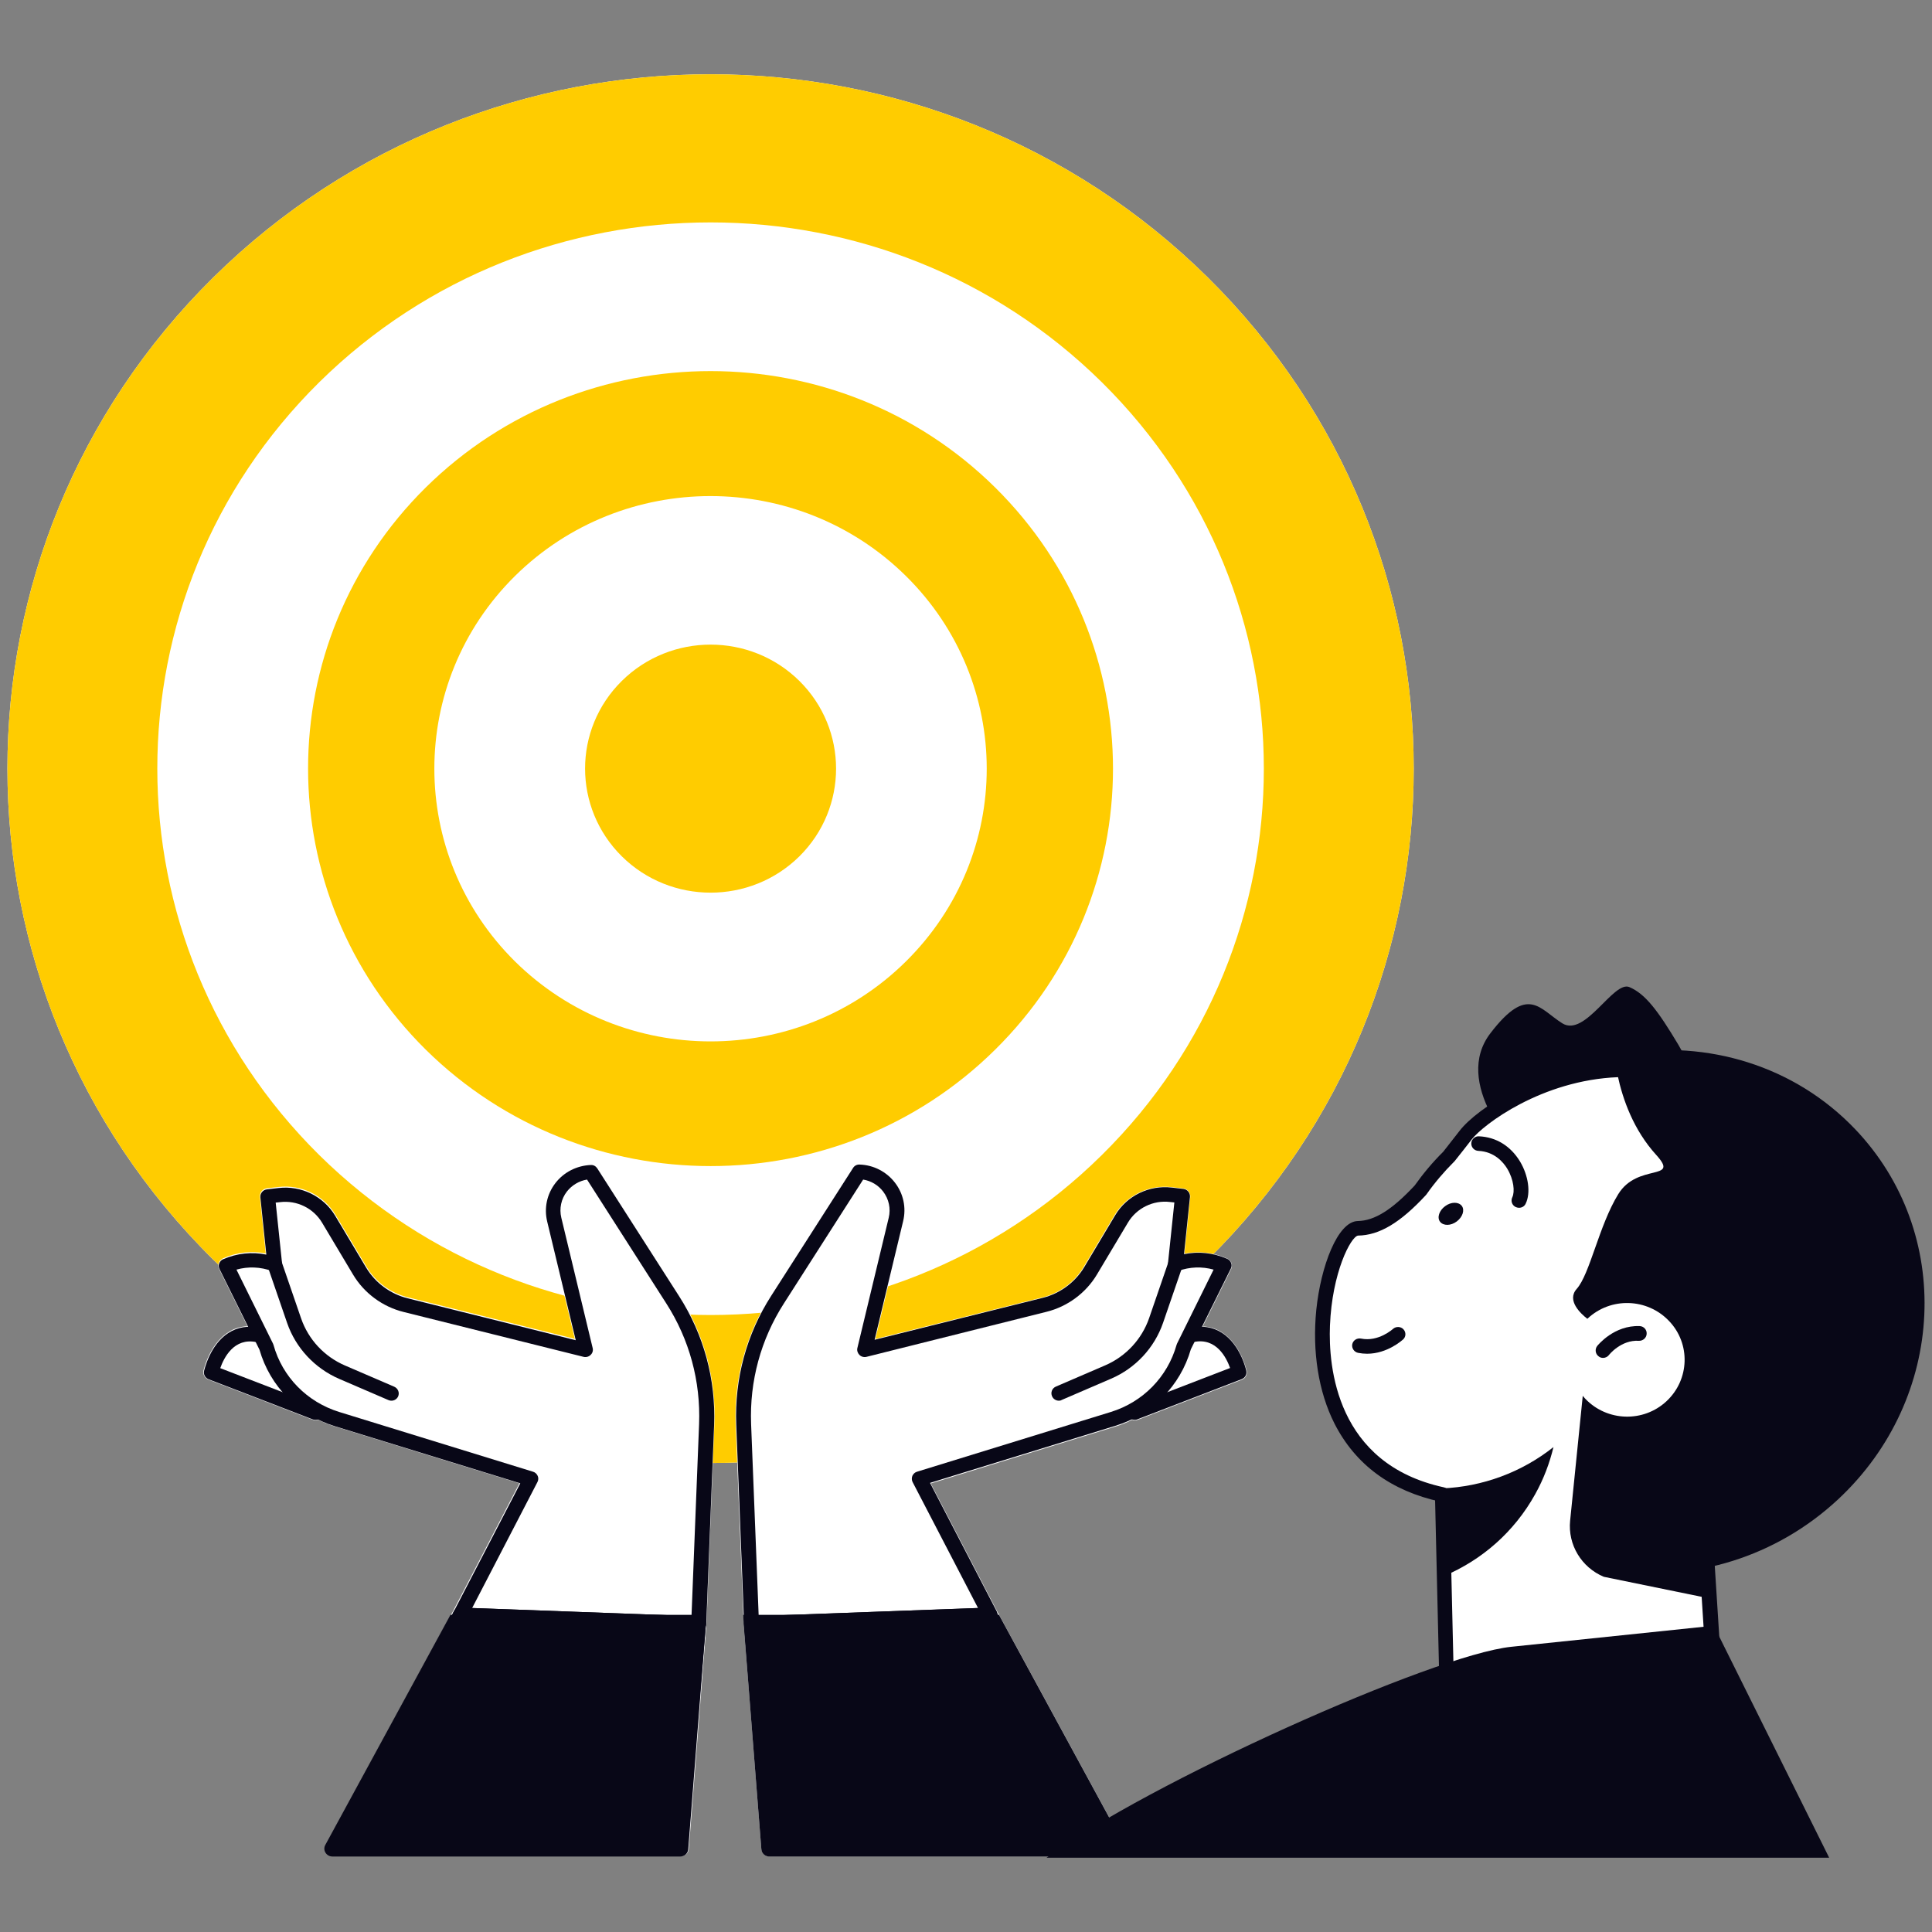
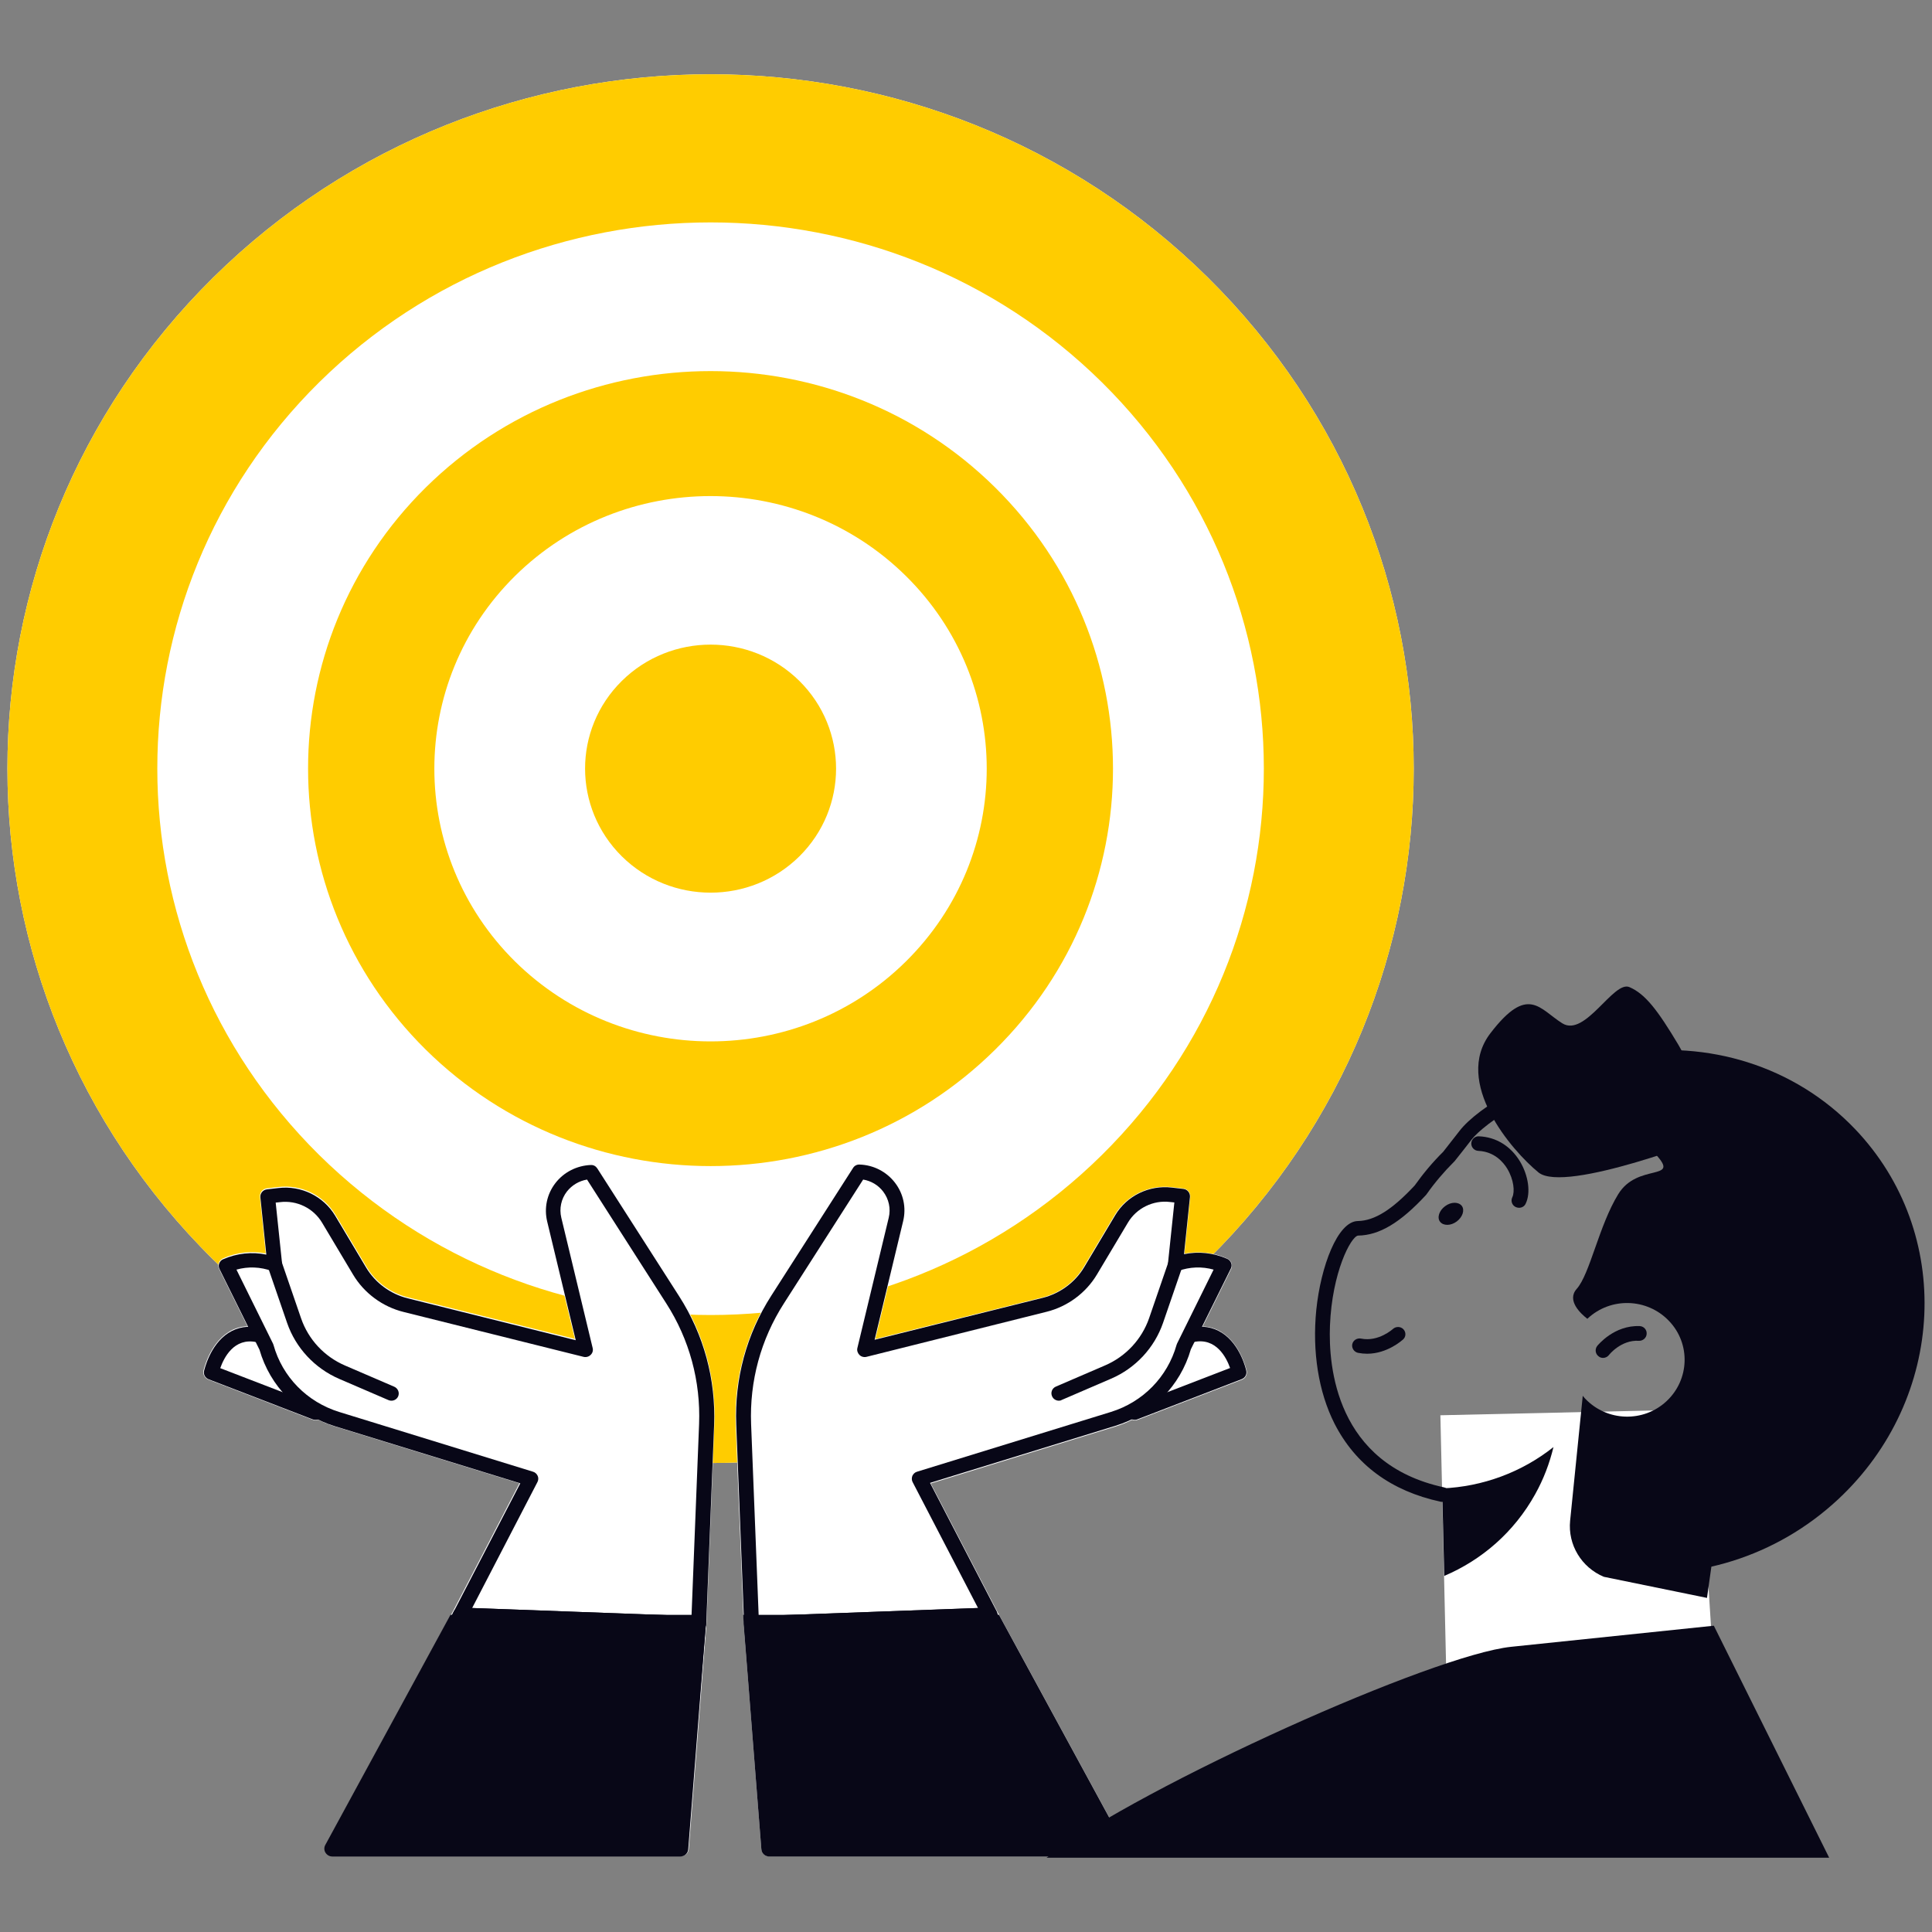
<svg xmlns="http://www.w3.org/2000/svg" version="1.1" id="Шар_1" x="0px" y="0px" viewBox="0 0 130 130" style="enable-background:new 0 0 130 130;" xml:space="preserve">
  <rect x="0" y="0" width="130" height="130" fill="#808080" stroke="none" />
  <style type="text/css">
	.st0{fill:#FFFFFF;}
	.st1{fill:#FFCC00;}
	.st2{fill:#080717;}
</style>
  <g>
    <path class="st0" d="M81.27,18.67c-18.46-18.23-48.43-18.23-66.92,0C-4.13,36.93-4.1,66.52,14.34,84.75   c18.5,18.25,48.46,18.26,66.93,0.01C99.75,66.52,99.74,36.93,81.27,18.67z" />
    <g>
      <path class="st1" d="M66.96,32.8c-10.57-10.44-27.72-10.44-38.31,0C18.08,43.25,18.1,60.19,28.65,70.63    c10.59,10.44,27.74,10.45,38.31,0C77.54,60.19,77.53,43.25,66.96,32.8z M60.95,64.7c-7.26,7.17-19.02,7.16-26.29,0    c-7.24-7.16-7.25-18.79,0-25.95c7.26-7.16,19.03-7.16,26.29,0C68.21,45.91,68.21,57.53,60.95,64.7z" />
      <path class="st1" d="M81.27,18.67c-18.46-18.23-48.43-18.23-66.92,0C-4.13,36.93-4.1,66.52,14.34,84.75    c18.5,18.25,48.46,18.26,66.93,0.01C99.75,66.52,99.74,36.93,81.27,18.67z M74.14,77.72C59.6,92.08,36.03,92.07,21.47,77.71    C6.97,63.36,6.94,40.08,21.48,25.72c14.55-14.34,38.13-14.34,52.66,0C88.67,40.08,88.68,63.36,74.14,77.72z" />
      <path class="st1" d="M53.79,45.82c-3.3-3.26-8.65-3.26-11.95,0c-3.3,3.26-3.29,8.54,0,11.8c3.3,3.26,8.65,3.26,11.95,0    C57.08,54.36,57.08,49.08,53.79,45.82z" />
    </g>
    <path class="st0" d="M45.71,87.16l-5.5-8.59c-0.1-0.16-0.27-0.25-0.47-0.25c-0.95,0.03-1.83,0.48-2.41,1.23   c-0.58,0.75-0.78,1.7-0.56,2.62l1.91,7.92l-11.25-2.8c-1.15-0.29-2.16-1.03-2.76-2.04l-2.09-3.5c-0.79-1.32-2.3-2.06-3.84-1.88   l-0.78,0.09c-0.29,0.03-0.5,0.29-0.47,0.58l0.39,3.8c-0.96-0.18-1.96-0.08-2.87,0.33c-0.13,0.06-0.24,0.17-0.29,0.3   c-0.05,0.14-0.04,0.28,0.02,0.41l1.91,3.86c-0.47,0.02-0.91,0.15-1.3,0.41c-1.26,0.81-1.64,2.51-1.66,2.58   c-0.05,0.25,0.09,0.51,0.33,0.6l7.01,2.7c0.06,0.02,0.13,0.04,0.19,0.04c0.06,0,0.12-0.01,0.18-0.04c0.36,0.18,0.73,0.33,1.12,0.45   l12.43,3.83l-4.46,8.59l-8.55,15.72c-0.09,0.16-0.08,0.36,0.01,0.52c0.1,0.16,0.27,0.26,0.46,0.26h23.41   c0.28,0,0.51-0.21,0.53-0.49l1.19-15.14c0,0,0-0.01,0-0.01c0,0,0-0.01,0-0.01l0.53-13.41C48.2,92.78,47.38,89.77,45.71,87.16z" />
    <g>
      <path class="st2" d="M47.01,109.74c-0.01,0-0.01,0-0.02,0l-16.04-0.59c-0.17-0.01-0.33-0.1-0.41-0.24    c-0.09-0.15-0.09-0.32-0.01-0.47l4.48-8.63l-12.47-3.84c-2.48-0.76-4.37-2.69-5.08-5.15l-2.69-5.43    c-0.06-0.12-0.07-0.26-0.02-0.38c0.05-0.13,0.14-0.23,0.27-0.28c0.92-0.4,1.93-0.51,2.9-0.31l-0.4-3.85    c-0.03-0.27,0.17-0.51,0.44-0.54l0.78-0.09c1.53-0.18,3.02,0.55,3.81,1.86l2.09,3.5c0.61,1.02,1.63,1.77,2.79,2.06l11.31,2.82    l-1.92-7.98c-0.22-0.91-0.02-1.85,0.55-2.59c0.57-0.74,1.44-1.18,2.38-1.22c0.19-0.01,0.34,0.08,0.44,0.23l5.5,8.59    c1.67,2.6,2.48,5.61,2.36,8.68l-0.53,13.41C47.5,109.54,47.28,109.74,47.01,109.74z M31.77,108.2l14.76,0.54l0.51-12.92    c0.11-2.88-0.65-5.69-2.21-8.12l-5.33-8.33c-0.53,0.09-1.01,0.37-1.35,0.8c-0.39,0.5-0.53,1.15-0.38,1.77l2.11,8.77    c0.04,0.17-0.01,0.34-0.14,0.46c-0.12,0.12-0.3,0.17-0.47,0.13l-12.11-3.02c-1.42-0.35-2.66-1.27-3.4-2.51l-2.09-3.5    c-0.58-0.97-1.69-1.52-2.83-1.38l-0.29,0.03l0.43,4.1c0.02,0.17-0.06,0.34-0.19,0.44c-0.14,0.1-0.32,0.13-0.48,0.07    c-0.78-0.29-1.62-0.32-2.4-0.1l2.46,4.98c0.01,0.03,0.02,0.06,0.03,0.08c0.6,2.16,2.26,3.85,4.43,4.52l13.04,4.02    c0.14,0.04,0.25,0.15,0.31,0.28c0.06,0.13,0.05,0.29-0.02,0.42L31.77,108.2z" />
    </g>
    <g>
      <path class="st2" d="M26.34,94.25c-0.07,0-0.13-0.01-0.2-0.04l-3.32-1.43c-1.64-0.71-2.92-2.08-3.5-3.76l-1.3-3.78    c-0.09-0.26,0.05-0.54,0.31-0.62c0.26-0.09,0.54,0.05,0.63,0.31l1.3,3.78c0.49,1.42,1.56,2.57,2.95,3.17l3.32,1.43    c0.25,0.11,0.37,0.4,0.26,0.65C26.71,94.14,26.53,94.25,26.34,94.25z" />
    </g>
    <g>
      <path class="st2" d="M21.23,95.54c-0.06,0-0.12-0.01-0.18-0.03l-7.01-2.7c-0.23-0.09-0.36-0.32-0.31-0.56    c0.02-0.07,0.39-1.76,1.64-2.56c0.61-0.39,1.32-0.51,2.1-0.34c0.27,0.06,0.44,0.32,0.38,0.58c-0.06,0.27-0.32,0.44-0.59,0.38    c-1.51-0.32-2.19,1.04-2.44,1.75l6.59,2.54c0.26,0.1,0.38,0.38,0.28,0.64C21.61,95.42,21.43,95.54,21.23,95.54z" />
    </g>
    <g>
      <path class="st2" d="M22.41,124.89c-0.08,0-0.16-0.02-0.24-0.06c-0.24-0.13-0.33-0.43-0.2-0.67l8.56-15.73    c0.09-0.17,0.26-0.27,0.46-0.26l16.04,0.59c0.14,0,0.26,0.06,0.35,0.17c0.09,0.1,0.13,0.23,0.12,0.37l-1.19,14.08    c-0.02,0.27-0.26,0.48-0.54,0.45c-0.27-0.02-0.48-0.26-0.46-0.53l1.15-13.57l-15.21-0.56l-8.41,15.46    C22.76,124.79,22.59,124.89,22.41,124.89z" />
    </g>
    <path class="st0" d="M51.87,87.16l5.5-8.59c0.1-0.16,0.27-0.25,0.47-0.25c0.95,0.03,1.83,0.48,2.41,1.23   c0.58,0.75,0.78,1.7,0.56,2.62L58.9,90.1l11.25-2.8c1.15-0.29,2.16-1.03,2.76-2.04l2.09-3.5c0.79-1.32,2.3-2.06,3.84-1.88   l0.78,0.09c0.29,0.03,0.5,0.29,0.47,0.58l-0.39,3.8c0.96-0.18,1.96-0.08,2.87,0.33c0.13,0.06,0.24,0.17,0.29,0.3   c0.05,0.14,0.04,0.28-0.02,0.41l-1.91,3.86c0.47,0.02,0.91,0.15,1.3,0.41c1.26,0.81,1.64,2.51,1.66,2.58   c0.05,0.25-0.09,0.51-0.33,0.6l-7.01,2.7c-0.06,0.02-0.13,0.04-0.19,0.04c-0.06,0-0.12-0.01-0.18-0.04   c-0.36,0.18-0.73,0.33-1.12,0.45l-12.43,3.83l4.46,8.59l8.55,15.72c0.09,0.16,0.08,0.36-0.01,0.52c-0.1,0.16-0.27,0.26-0.46,0.26   H51.76c-0.28,0-0.51-0.21-0.53-0.49l-1.19-15.14c0,0,0-0.01,0-0.01c0,0,0-0.01,0-0.01L49.5,95.87   C49.38,92.78,50.2,89.77,51.87,87.16z" />
    <g>
      <path class="st2" d="M50.57,109.74c-0.27,0-0.49-0.21-0.5-0.47l-0.53-13.41c-0.12-3.08,0.69-6.08,2.36-8.68l5.5-8.59    c0.09-0.15,0.26-0.24,0.44-0.23c0.94,0.03,1.81,0.48,2.38,1.22c0.57,0.74,0.77,1.68,0.55,2.59l-1.92,7.98l11.31-2.82    c1.16-0.29,2.18-1.04,2.79-2.06l2.09-3.5c0.78-1.31,2.28-2.04,3.81-1.86l0.78,0.09c0.27,0.03,0.46,0.27,0.44,0.54l-0.4,3.85    c0.98-0.2,1.98-0.09,2.9,0.31c0.12,0.05,0.22,0.16,0.27,0.28c0.05,0.13,0.04,0.26-0.02,0.38l-2.69,5.43    c-0.71,2.46-2.6,4.39-5.08,5.15l-12.47,3.84l4.48,8.63c0.08,0.15,0.07,0.33-0.01,0.47c-0.09,0.15-0.24,0.24-0.41,0.24l-16.04,0.59    C50.58,109.74,50.58,109.74,50.57,109.74z M58.08,79.37l-5.33,8.33c-1.56,2.43-2.32,5.24-2.21,8.12l0.51,12.92l14.76-0.54    l-4.4-8.47c-0.07-0.13-0.07-0.28-0.02-0.42c0.06-0.13,0.17-0.24,0.31-0.28l13.04-4.02c2.17-0.67,3.82-2.36,4.43-4.52    c0.01-0.03,0.02-0.06,0.03-0.08l2.46-4.98c-0.78-0.22-1.61-0.19-2.38,0.09c-0.16,0.06-0.35,0.04-0.49-0.07    c-0.14-0.1-0.22-0.27-0.2-0.44l0.43-4.1l-0.29-0.03c-1.13-0.14-2.25,0.41-2.83,1.38l-2.09,3.5c-0.74,1.24-1.98,2.16-3.4,2.51    L58.3,91.3c-0.17,0.04-0.35-0.01-0.47-0.13c-0.12-0.12-0.18-0.3-0.14-0.46l2.11-8.77c0.15-0.62,0.01-1.26-0.38-1.77    C59.09,79.74,58.61,79.46,58.08,79.37z" />
    </g>
    <g>
      <path class="st2" d="M71.25,94.25c-0.19,0-0.38-0.11-0.46-0.3c-0.11-0.25,0-0.54,0.26-0.65l3.32-1.43    c1.39-0.6,2.46-1.76,2.95-3.17l1.3-3.78c0.09-0.26,0.37-0.4,0.63-0.31c0.26,0.09,0.4,0.37,0.31,0.62l-1.3,3.78    c-0.58,1.68-1.85,3.05-3.5,3.76l-3.32,1.43C71.38,94.24,71.31,94.25,71.25,94.25z" />
    </g>
    <g>
      <path class="st2" d="M76.36,95.54c-0.2,0-0.39-0.12-0.46-0.31c-0.1-0.25,0.03-0.54,0.28-0.64l6.59-2.54    c-0.25-0.71-0.94-2.06-2.44-1.75c-0.27,0.06-0.53-0.11-0.59-0.38c-0.06-0.27,0.11-0.53,0.38-0.58c0.78-0.16,1.49-0.05,2.1,0.34    c1.25,0.8,1.63,2.49,1.64,2.56c0.05,0.24-0.08,0.47-0.31,0.56l-7.01,2.7C76.48,95.53,76.42,95.54,76.36,95.54z" />
    </g>
    <g>
      <path class="st2" d="M75.17,124.89c-0.18,0-0.35-0.09-0.44-0.26l-8.41-15.46l-15.21,0.56l1.14,13.57    c0.02,0.27-0.18,0.51-0.46,0.53c-0.28,0.03-0.52-0.18-0.54-0.45l-1.19-14.08c-0.01-0.13,0.03-0.27,0.12-0.37    c0.09-0.1,0.22-0.16,0.35-0.17l16.04-0.59c0.19-0.01,0.37,0.09,0.46,0.26l8.56,15.73c0.13,0.24,0.04,0.54-0.2,0.67    C75.33,124.87,75.25,124.89,75.17,124.89z" />
    </g>
    <g>
      <g>
        <g>
          <polygon class="st0" points="115.86,120.89 97.34,113.62 96.92,95.23 114.2,94.84     " />
-           <path class="st2" d="M115.86,121.38c-0.06,0-0.12-0.01-0.18-0.03l-18.51-7.27c-0.19-0.07-0.31-0.25-0.31-0.45l-0.43-18.39      c-0.01-0.27,0.21-0.5,0.49-0.5l17.28-0.39c0.27,0.01,0.49,0.2,0.51,0.46l1.66,26.04c0.01,0.17-0.07,0.33-0.2,0.43      C116.06,121.35,115.96,121.38,115.86,121.38z M97.83,113.29l17.48,6.86l-1.58-24.8l-16.31,0.37L97.83,113.29z" />
        </g>
        <path class="st2" d="M115.3,76.43c0,0-9.99,3.92-11.78,2.46c-1.79-1.46-5.77-6.07-3.23-9.37c2.53-3.3,3.3-1.62,4.84-0.66     c1.54,0.95,3.44-2.9,4.51-2.44s1.9,1.55,3.3,3.89C114.32,72.66,115.3,76.43,115.3,76.43z" />
        <g>
-           <path class="st0" d="M108.43,105.28c4.17,0.02,8.4-1.51,11.73-4.61c6.72-6.26,7.04-16.41,1.05-22.97      c-9.82-10.77-20.91-3.48-22.56-1.34c-0.39,0.5-0.76,0.99-1.13,1.45c-0.71,0.71-1.35,1.46-1.91,2.26      c-1.43,1.54-2.78,2.55-4.21,2.57c-2.18,0.03-6.04,15.38,5.67,17.91L108.43,105.28z" />
          <path class="st2" d="M108.52,105.78c-0.03,0-0.06,0-0.1,0c-0.28,0-0.5-0.22-0.5-0.5c0-0.27,0.22-0.49,0.5-0.49      c0.05,0.01,0.06,0,0.09,0c4.19,0,8.19-1.59,11.29-4.47c6.47-6.03,6.92-15.82,1.02-22.28c-3.53-3.87-7.55-5.74-11.94-5.56      c-5.14,0.2-9.08,3.19-9.86,4.2c-0.39,0.5-0.77,0.99-1.14,1.45c-0.01,0.01-0.02,0.03-0.04,0.04c-0.68,0.68-1.31,1.42-1.85,2.19      c-0.01,0.02-0.03,0.04-0.04,0.05c-1.73,1.87-3.14,2.71-4.57,2.73c-0.49,0.07-1.75,2.49-1.89,6.06      c-0.11,2.75,0.41,9.31,7.67,10.88c0.27,0.06,0.44,0.32,0.38,0.59c-0.06,0.27-0.32,0.43-0.59,0.38c-3.35-0.72-5.75-2.5-7.16-5.27      c-1.07-2.12-1.5-4.83-1.22-7.64c0.3-2.92,1.43-5.96,2.8-5.98c1.12-0.02,2.3-0.76,3.82-2.39c0.57-0.8,1.21-1.57,1.92-2.27      c0.36-0.46,0.73-0.93,1.11-1.42c1.16-1.5,5.47-4.38,10.61-4.58c4.71-0.18,8.99,1.8,12.72,5.89c6.26,6.87,5.79,17.26-1.08,23.66      C117.21,104.1,112.97,105.78,108.52,105.78z" />
        </g>
        <path class="st2" d="M124.82,75.97c-4.1-4.29-9.96-5.99-15.57-5.08c1.38,0.83,2.66,1.83,3.81,3.04     c7.79,8.15,6.57,21.78-2.72,30.44c-0.52,0.48-1.05,0.93-1.59,1.36c5.21,0.67,10.73-0.93,14.93-4.84     C130.97,94.09,131.48,82.94,124.82,75.97z" />
        <path class="st2" d="M108.89,80.35c1.3-2.12,4.17-0.85,2.56-2.63c-3.06-3.36-2.92-8.24-2.92-8.24     c10.08,0.5,15.18,17.25,15.18,17.25l-8.39,17.5l-0.46,3.29l-6.94-1.42c-1.51-0.63-2.43-2.16-2.27-3.77l0.85-8.41     c0.06,0.07,0.11,0.14,0.17,0.2c1.47,1.54,3.92,1.61,5.47,0.16c1.55-1.45,1.63-3.87,0.16-5.4c-1.47-1.54-3.92-1.61-5.47-0.16     c-0.01,0.01-0.02,0.02-0.02,0.02c-0.44-0.34-1.41-1.23-0.72-2.01C106.98,85.74,107.59,82.46,108.89,80.35z" />
        <g>
          <path class="st2" d="M91.99,91.09c-0.2,0-0.4-0.02-0.61-0.06c-0.27-0.06-0.44-0.32-0.39-0.58c0.06-0.27,0.32-0.43,0.59-0.38      c1.17,0.24,2.14-0.64,2.15-0.65c0.2-0.18,0.52-0.17,0.7,0.02c0.19,0.2,0.18,0.51-0.02,0.69C94.36,90.17,93.36,91.09,91.99,91.09      z" />
        </g>
        <g>
          <path class="st2" d="M107.87,91.37c-0.11,0-0.22-0.03-0.31-0.11c-0.22-0.17-0.25-0.48-0.09-0.69c0.05-0.06,1.14-1.41,2.86-1.34      c0.28,0.01,0.49,0.25,0.47,0.52c-0.01,0.27-0.25,0.48-0.52,0.47c-1.2-0.08-2.02,0.95-2.02,0.96      C108.16,91.3,108.02,91.37,107.87,91.37z" />
        </g>
        <g>
          <path class="st2" d="M102.21,81.27c-0.07,0-0.15-0.02-0.22-0.05c-0.25-0.12-0.35-0.41-0.23-0.66c0.18-0.37,0.1-1.19-0.34-1.92      c-0.26-0.43-0.86-1.15-1.94-1.2c-0.28-0.01-0.49-0.24-0.48-0.51c0.01-0.27,0.25-0.49,0.52-0.47c1.15,0.05,2.12,0.65,2.75,1.68      c0.58,0.96,0.74,2.13,0.39,2.85C102.58,81.17,102.4,81.27,102.21,81.27z" />
        </g>
        <path class="st2" d="M98.02,82.19c-0.4,0.3-0.9,0.3-1.12,0.02s-0.06-0.76,0.34-1.05c0.4-0.3,0.9-0.3,1.12-0.02     C98.57,81.42,98.42,81.89,98.02,82.19z" />
        <path class="st2" d="M97.04,100.15l0.14,5.89c2.52-1.07,4.7-2.94,6.12-5.5c0.57-1.02,0.97-2.09,1.23-3.17     C102.39,99.07,99.75,100.04,97.04,100.15z" />
      </g>
      <path class="st2" d="M70.42,125c6.73-5,26.01-13.64,31.26-14.19l13.64-1.42l7.76,15.61H70.42z" />
    </g>
    <path class="st2" d="M50.04,109.27C50.04,109.28,50.04,109.28,50.04,109.27c0,0.01,0,0.02,0,0.02l1.19,15.14   c0.02,0.28,0.25,0.49,0.53,0.49h23.41c0.19,0,0.36-0.1,0.46-0.26c0.1-0.16,0.1-0.36,0.01-0.52l-8.42-15.48H50.01L50.04,109.27z" />
    <path class="st2" d="M47.5,109.27C47.5,109.28,47.49,109.28,47.5,109.27c0,0.01,0,0.02,0,0.02l-1.19,15.14   c-0.02,0.28-0.25,0.49-0.53,0.49H22.36c-0.19,0-0.36-0.1-0.46-0.26c-0.1-0.16-0.1-0.36-0.01-0.52l8.42-15.48h17.21L47.5,109.27z" />
  </g>
</svg>